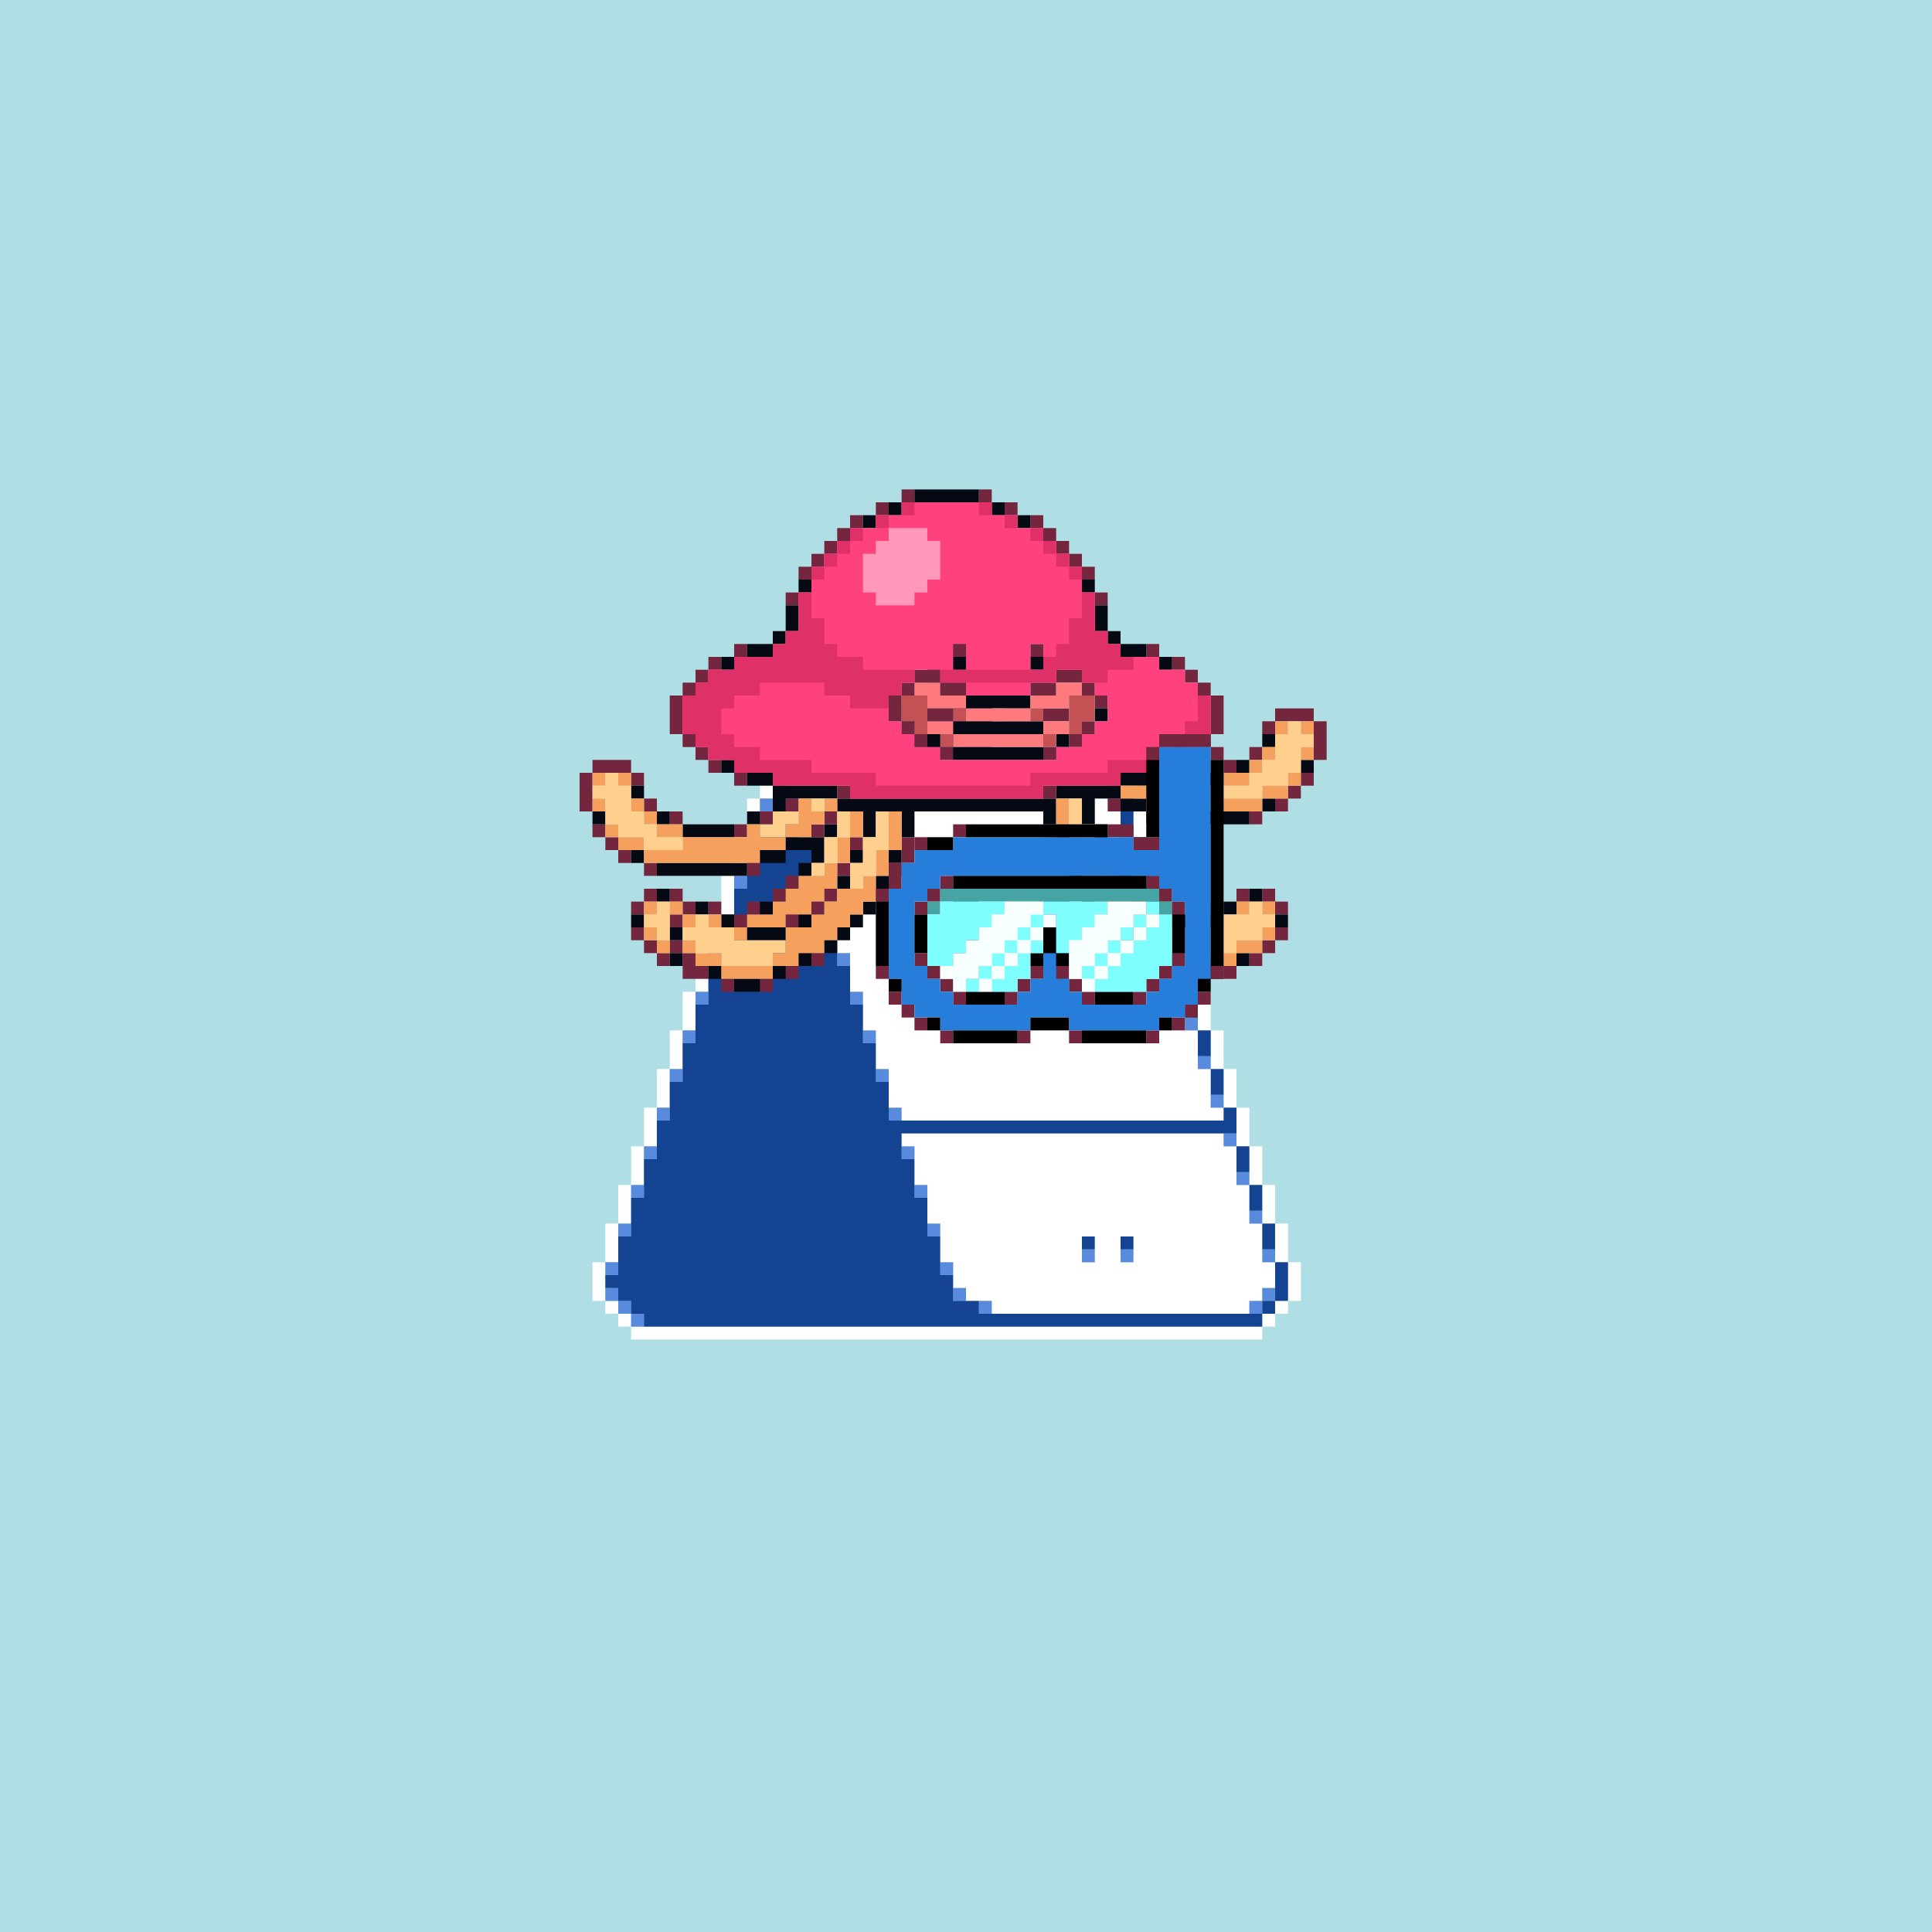
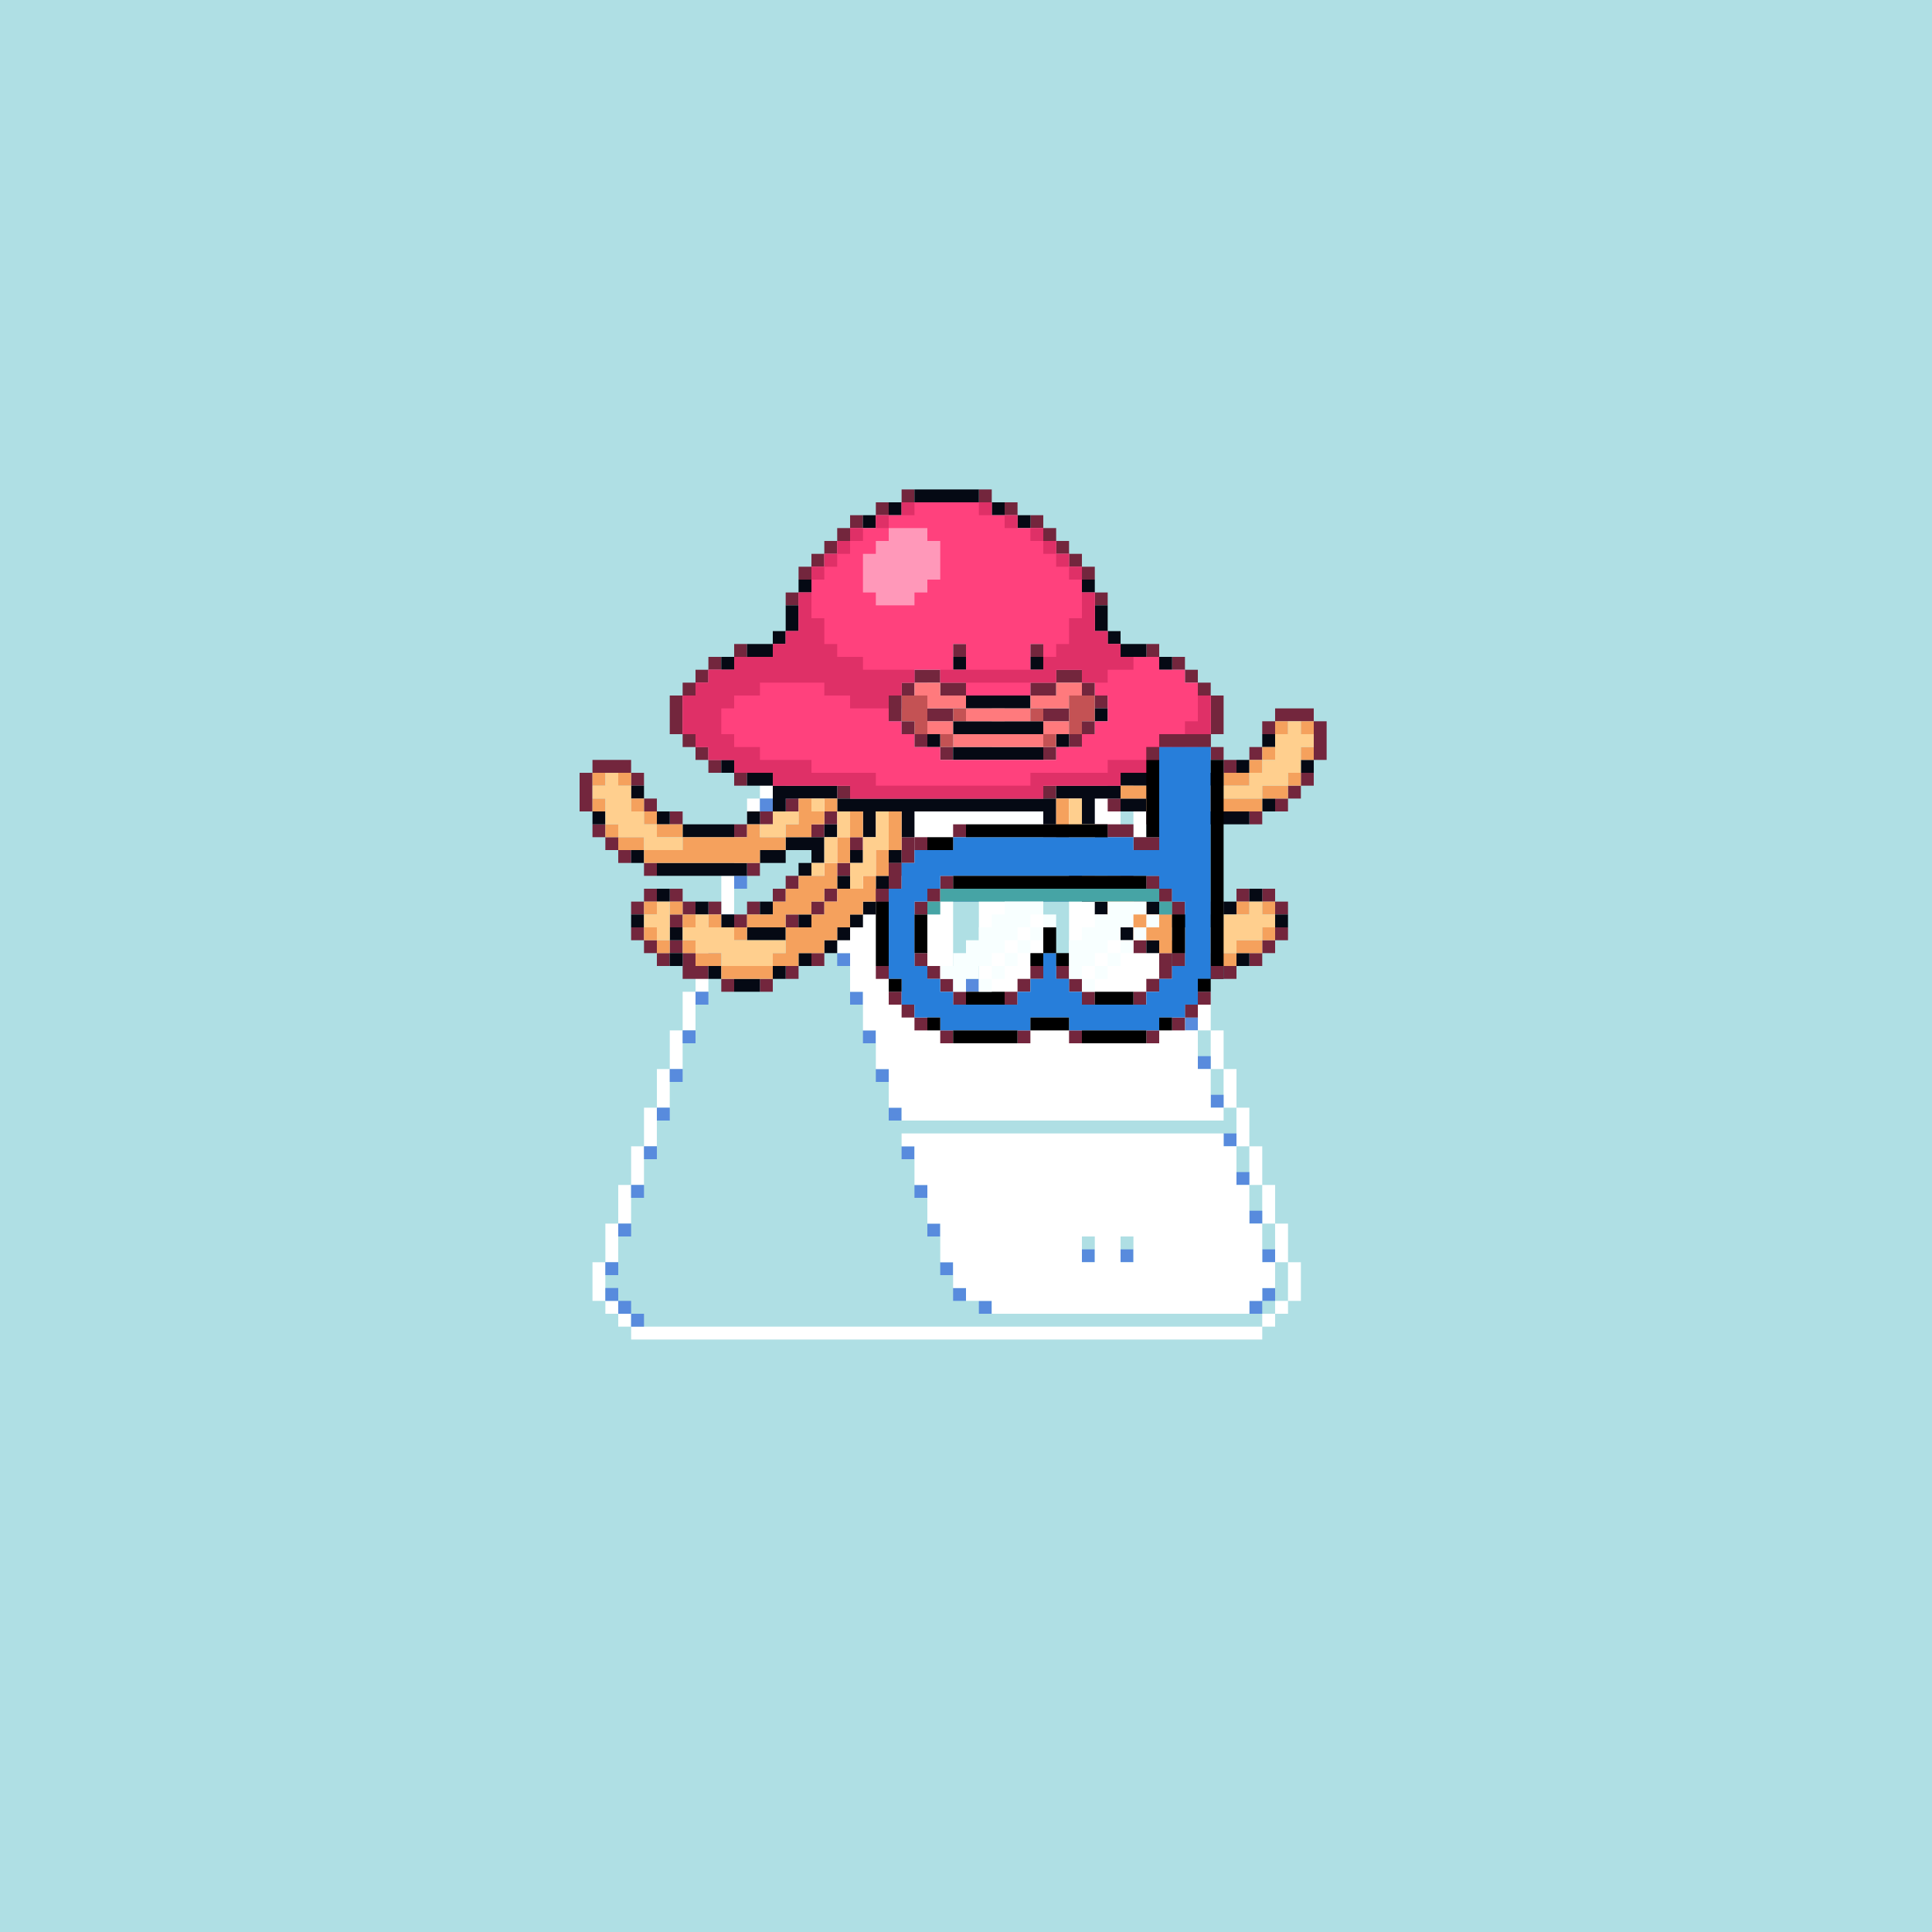
<svg xmlns="http://www.w3.org/2000/svg" buffered-rendering="static" width="1200px" height="1200px" viewBox="0,0,1200,1200">
  <rect x="0" y="0" width="1200" height="1200" fill="#333333" stroke="none" />
  <defs>
    <g id="bk">
      <path fill="#AFDFE4" d="m0,0h1200v1200h-1200z" />
    </g>
    <g id="bd">
      <path fill="#fff" d="m600,352h16v8h8v96h64v8h8v8h8v24h8v24h8v24h8v24h8v24h8v24h8v24h8v24h8v24h8v24h8v24h8v24h8v24h8v24h-8v8h-8v8h-8v8h-392v-8h-8v-8h-8v-8h-8v-24h8v-24h8v-24h8v-24h8v-24h8v-24h8v-24h8v-24h8v-24h8v-24h8v-24h8v-24h8v-24h8v-24h8v-8h8v-8h56v-8h8v-16h8v-16h8v-16h8v-16h8v-16h8v-8h8zm1,8h-1v8h-8v16h-8v16h-8v16h-8v16h-8v16h-8v16h-64v8h-8v24h-8v24h-8v24h-8v24h-8v24h-8v24h-8v24h-8v24h-8v24h-8v24h-8v24h-8v24h-8v24h-8v24h8v8h8v8h392v-8h8v-8h8v-24h-8v-24h-8v-24h-8v-24h-8v-24h-8v-24h-8v-24h-8v-24h-8v-24h-8v-24h-8v-24h-8v-24h-8v-24h-8v-24h-8v-8h-72v-104z" />
      <path fill="#588bdd" d="m600,360h16v8h-16v8h-8v-8h8zm-16,24h8v8h-8zm-8,16h8v8h-8zm-8,16h8v8h-8zm-8,16h8v8h-8zm-8,16h8v8h-8zm-64,24h16v8h-16zm192,0h8v8h-8zm8,16h8v8h-8zm-216,8h8v8h-8zm16,0h8v8h-8zm-24,24h8v8h-8zm32,0h8v8h-8zm208,16h8v8h-8zm-248,8h8v8h-8zm48,0h8v8h-8zm88,8h16v8h-16zm56,0h16v8h-16zm64,8h8v8h-8zm-264,8h8v8h-8zm64,0h8v8h-8zm208,16h8v8h-8zm-280,8h8v8h-8zm80,0h8v8h-8zm72,16h16v8h-16zm56,0h16v8h-16zm80,0h8v8h-8zm-296,8h8v8h-8zm96,0h8v8h-8zm208,16h8v8h-8zm-312,8h8v8h-8zm112,0h8v8h-8zm208,16h8v8h-8zm-328,8h8v8h-8zm128,0h8v8h-8zm208,16h8v8h-8zm-344,8h8v8h-8zm144,0h8v8h-8zm208,16h8v8h-8zm-360,8h8v8h-8zm160,0h8v8h-8zm208,16h8v8h-8zm-376,8h8v8h-8zm176,0h8v8h-8zm208,16h8v8h-8zm-392,8h8v8h-8zm192,0h8v8h-8zm96,16h8v8h-8zm24,0h8v8h-8zm88,0h8v8h-8zm-408,8h8v8h-8zm208,0h8v8h-8zm-208,16h8v8h8v8h8v8h-8v-8h-8v-8h-8zm216,0h8v8h-8zm192,0h8v8h-8v8h-8v-8h8zm-176,8h8v8h-8z" />
-       <path fill="#144491" d="m600,368h16v96h72v8h8v16h-8v8h16v24h8v16h-8v8h16v16h-8v8h16v16h-8v8h16v16h-8v8h16v16h-8v8h16v16h-8v8h16v16h-8v8h16v16h-8v8h16v16h-8v8h16v16h-8v8h16v16h-8v8h16v24h-8v8h-8v8h-384v-8h-8v-8h-8v-8h-8v-8h8v-24h8v-24h8v-24h8v-24h8v-24h8v-24h8v-24h8v-24h8v-24h8v-24h8v-24h8v-24h8v-32h8v-8h64v-8h8v-16h8v-16h8v-16h8v-16h8v-16h8zm-111,104h-1v8h16v-8zm192,0h-1v8h8v-8zm-192,24h-1v8h8v-8zm8,24h-1v8h8v-8zm8,24h-1v8h8v-8zm88,8h-1v8h16v-8zm56,0h-1v8h16v-8zm-136,16h-1v8h8v-8zm8,24h-1v8h8v-8zm72,16h-1v8h16v-8zm56,0h-1v8h16v-8zm-120,8h-1v8h8v-8zm8,24h-1v8h8v-8zm8,24h-1v8h8v-8zm8,24h-1v8h8v-8zm8,24h-1v8h8v-8zm8,24h-1v8h8v-8zm8,24h-1v8h8v-8zm96,16h-1v8h8v-8zm24,0h-1v8h8v-8zm-112,8h-1v8h8v-8zm8,16h-1v8h8v-8zm192,0h-1v8h8v-8zm-176,8h-1v8h8v-8zm168,0h-1v8h8v-8z" />
    </g>
    <g id="h">
      <path fill="#73263d" d="m560,304h8v8h-8zm48,0h8v8h-8zm-64,8h8v8h-8zm80,0h8v8h-8zm-96,8h8v8h-8v8h-8v8h-8v8h-8v8h-8v-8h8v-8h8v-8h8v-8h8zm112,0h8v8h8v8h8v8h8v8h8v8h-8v-8h-8v-8h-8v-8h-8v-8h-8zm-152,48h8v8h-8zm192,0h8v8h-8zm-224,32h8v8h-8zm136,0h8v8h-8zm48,0h8v8h-8zm72,0h8v8h-8zm-272,8h8v8h-8v8h-8v8h-8v24h8v8h8v8h8v8h-8v-8h-8v-8h-8v-8h-8v-24h8v-8h8v-8h8zm288,0h8v8h8v8h8v8h8v24h-8v8h-8v8h-8v8h-8v8h-8v-8h8v-8h8v-8h8v-8h8v-24h-8v-8h-8v-8h-8zm-160,8h16v8h16v8h-16v-8h-16v8h-8v16h8v8h8v8h-8v-8h-8v-8h-8v-16h8v-8h8zm88,0h16v8h8v8h8v8h-8v-8h-8v-8h-16v8h-16v-8h16zm-80,24h16v8h-16zm72,0h16v8h-16zm144,0h24v8h8v24h-8v-24h-24v8h-8v-8h8zm-120,8h8v8h-8v8h-8v-8h8zm-88,16h8v8h-8zm64,0h8v8h-8zm128,0h8v8h-8zm-408,8h24v8h8v8h-8v-8h-24v24h-8v-24h8zm392,0h8v8h-8zm-304,8h8v8h-8zm352,0h8v8h-8v8h-8v8h-8v-8h8v-8h8zm-288,8h8v8h-8zm128,0h8v8h-8zm-248,8h8v8h-8zm88,0h8v8h-8zm200,0h8v8h-8zm-272,8h8v8h-8zm56,0h8v8h-8zm40,0h8v8h-8v8h-8v-8h8zm200,0h8v8h-8zm64,0h8v8h-8zm-408,8h8v8h8v8h8v8h-8v-8h-8v-8h-8zm88,0h8v8h-8zm192,0h8v8h-8zm32,0h8v8h-8zm-152,8h8v8h-8zm32,0h8v8h-8zm96,8h8v8h-8zm32,0h8v8h-8zm-288,8h8v8h-8zm64,0h8v8h-8zm56,0h8v8h-8zm32,0h8v8h-8zm-64,8h8v8h-8v8h-8v-8h8zm176,0h8v8h-8zm32,0h8v8h8v8h-8v-8h-8zm-296,8h8v8h-8v8h-8v-8h8zm16,0h8v8h8v8h-8v8h-8v-8h8v-8h-8zm96,0h8v8h-8v8h-8v-8h8zm32,0h8v8h-8zm224,0h8v8h-8zm16,0h8v8h8v8h-8v-8h-8zm-344,8h8v8h-8zm24,0h8v8h-8v8h-8v-8h8zm256,0h8v8h-8zm32,0h8v8h-8zm-264,8h8v8h-8zm-96,8h8v8h8v8h8v-8h8v8h8v8h8v8h-16v-16h-8v8h-8v-8h-8v-8h-8zm400,0h8v8h-8v8h-8v8h-8v-8h8v-8h8zm-88,8h8v8h-8zm-200,8h8v8h-8zm216,0h8v8h-8zm-232,8h8v8h-8zm248,0h8v8h-8zm24,0h8v8h-8zm-312,8h8v8h-8zm24,0h8v8h-8z" />
      <path fill="#050914" d="m568,304h40v8h-40zm-16,8h8v8h-8zm64,0h8v8h-8zm-80,8h8v8h-8zm96,0h8v8h-8zm-136,40h8v8h-8zm176,0h8v8h-8zm-184,16h8v16h-8v8h-8v8h-16v-8h16v-8h8zm192,0h8v16h8v8h16v8h-16v-8h-8v-8h-8zm-232,32h8v8h-8zm144,0h8v8h-8zm48,0h8v8h-8zm80,0h8v8h-8zm-120,24h40v8h-40zm80,8h8v8h-8zm-88,8h56v8h-56zm-16,8h8v8h-8zm80,0h8v8h-8zm128,0h8v8h-8zm-192,8h56v8h-56zm-144,8h8v8h-8zm272,0h8v8h32v8h-32v-8h-8v8h-24v8h16v8h-16v-8h-16v16h-8v-16h-16v16h-8v-8h-80v16h-8v-16h-16v16h-8v-16h-16v-8h-32v8h-8v-16h-16v-8h16v8h40v8h136v-8h40v-8h24zm48,0h8v8h-8zm40,0h8v8h-8zm-416,16h8v8h-8zm392,8h8v8h-8zm-416,8h8v8h-8zm40,0h8v8h-8zm56,0h8v8h-8zm256,0h56v8h-56zm-296,8h32v8h-32zm88,0h8v8h-8v16h-8v8h-8v-8h8v-8h-16v8h-16v-8h16v-8h24zm144,8h8v8h-8zm24,0h8v8h-8zm-288,8h8v8h-8zm136,0h8v8h-8zm24,0h8v8h-8zm-144,8h56v8h-56zm256,0h8v8h-8zm24,0h8v8h-8zm-168,8h8v8h-8zm24,0h8v8h-8zm-136,8h8v8h-8zm264,0h8v8h8v8h8v8h8v8h-8v-8h-8v-8h-8v-8h-8zm104,0h8v8h-8zm-344,8h8v8h-8zm40,0h8v8h-8zm64,0h8v8h-8v8h-8v8h-8v8h-8v-8h8v-8h8v-8h8zm176,0h8v8h-8zm48,0h8v8h-8zm-368,8h8v8h-8zm56,0h8v8h-8zm48,0h8v8h-8zm232,0h24v8h-24zm64,0h8v8h-8zm-376,8h8v8h-8zm48,0h24v8h-24zm248,8h8v8h-8zm-296,8h8v8h-8zm80,0h8v8h-8zm232,0h8v8h-8zm40,0h8v8h-8zm-328,8h8v8h-8zm40,0h8v8h-8zm264,0h16v8h-16zm-288,8h16v8h-16z" />
      <path fill="#ff417d" d="m560,312h56v8h16v8h16v8h8v8h8v8h8v16h8v24h8v8h8v8h24v8h16v8h8v8h8v24h-8v8h-8v8h-16v8h-24v8h-48v8h-120v-8h-48v-8h-24v-8h-16v-8h-8v-8h-8v-24h8v-8h8v-8h16v-8h24v-8h8v-8h8v-24h8v-16h8v-8h8v-8h8v-8h16v-8h16zm33,88h-1v16h8v-16zm48,0h-1v16h8v-16zm-72,16h-1v8h-8v8h-8v16h8v8h8v8h16v8h72v-8h16v-8h8v-8h8v-16h-8v-8h-8v-8h-16v8h-16v8h-40v-8h-16v-8z" />
      <path fill="#ff7a7d" d="m568,424h16v8h16v8h40v-8h16v-8h16v8h-8v8h-24v8h-40v-8h-24v-8h-8zm8,24h16v8h56v-8h16v8h-16v8h-56v-8h-16z" />
      <path fill="#c45254" d="m560,432h16v24h-8v-8h-8zm104,0h16v16h-8v8h-8zm-72,8h8v8h-8zm48,0h8v8h-8zm-56,16h8v8h-8zm64,0h8v8h-8z" />
      <path fill="#f5a15d" d="m792,448h8v8h-8zm16,0h8v8h-8zm-24,16h8v8h-8v8h-8v8h-16v8h24v-8h16v-8h8v8h-8v8h-16v8h-72v-8h-16v-8h64v-8h16v-8h8zm24,0h8v8h-8zm-440,16h8v8h-8zm16,0h8v8h-8zm-16,16h8v8h-8zm24,0h8v8h8v8h16v8h40v-8h8v8h16v-8h8v-16h8v8h8v-8h8v8h-8v8h-8v8h-16v8h-16v8h-72v-8h-16v-8h-8v-8h8v8h16v8h24v-8h-16v-8h-8v-8h-8zm264,0h8v24h8v16h8v8h16v8h8v8h8v8h16v16h8v8h32v-8h16v-8h8v8h-8v8h-16v8h-32v-8h-16v-8h-16v-8h-8v-8h-8v-8h-8v-8h-8v-16h-8v-16h-8zm-128,8h8v16h-8v16h-8v16h16v-8h8v-16h8v-24h8v24h-8v16h-8v16h-8v8h-8v8h-8v8h-8v8h-16v8h-16v8h-32v-8h-16v-8h-8v-8h8v8h16v8h32v-8h8v-16h-24v8h-8v-8h8v-8h16v-8h8v-8h8v-8h16v-8h8v-16h8zm-15,48h-1v8h8v-8zm-8,8h-1v8h8v-8zm-105,0h8v8h-8zm16,0h8v8h8v8h-8v-8h-8zm352,0h8v8h-8zm16,0h8v8h-8zm-295,8h-1v8h16v-8zm-49,0h8v8h-8zm312,0h8v8h-8zm-352,8h8v8h8v8h-8v-8h-8z" />
      <path fill="#ffcf8e" d="m800,448h8v8h8v8h-8v16h-8v8h-16v8h-24v-8h16v-8h8v-8h8v-16h8zm-424,32h8v8h8v16h8v8h8v8h16v8h-24v-8h-16v-8h-8v-16h-8v-8h8zm128,16h8v8h-8zm160,0h8v16h8v16h8v16h-8v-8h-8v-16h-8zm-184,8h16v8h-8v8h-16v-8h8zm40,0h8v16h-8v16h-8v8h-8v-8h8v-16h8zm24,0h8v24h-8v16h-8v8h-8v-16h8v-16h8zm-136,56h8v24h-8v-8h-8v-8h8zm368,0h8v8h8v8h-8v8h-16v8h-32v-8h-8v-8h32v-8h16zm-344,8h8v8h16v8h32v8h-8v8h-32v-8h-16v-8h-8v-8h8z" />
      <path fill="#df3067" d="m560,312h8v8h-8zm48,0h8v8h-8zm-64,8h8v8h-8zm80,0h8v8h-8zm-96,8h8v8h-8v8h-8v8h-8v8h-8v-8h8v-8h8v-8h8zm112,0h8v8h8v8h8v8h8v8h-8v-8h-8v-8h-8v-8h-8zm-144,40h8v16h8v16h8v8h16v8h32v8h-8v8h-8v8h-24v-8h-16v-8h-40v8h-16v8h-8v16h8v8h16v8h32v8h40v8h96v-8h48v-8h24v-8h16v-8h8v-8h8v-16h8v24h-8v8h-8v8h-16v8h-24v8h-48v8h-120v-8h-48v-8h-24v-8h-16v-8h-8v-8h-8v-24h8v-8h8v-8h16v-8h24v-8h8v-8h8zm176,0h8v24h8v8h8v8h8v8h-16v8h-16v-8h-16v8h-72v-8h64v-8h8v-8h8v-16h8z" />
      <path fill="#ff98b9" d="m552,328h24v8h8v24h-8v8h-8v8h-24v-8h-8v-24h8v-8h8z" />
    </g>
    <g id="e">
      <path fill="#73263d" d="m720,456h32v8h8v8h-8v-8h-32v8h-8v-8h8zm-128,56h8v8h-8zm96,0h16v8h16v8h-16v-8h-16zm-120,8h8v8h-8v8h-8v16h-8v8h-8v-8h8v-16h8v-8h8zm16,24h8v8h-8v8h-8v8h-8v-8h8v-8h8zm128,0h8v8h8v8h8v8h-8v-8h-8v-8h-8zm-144,48h8v8h8v8h8v8h8v8h-8v-8h-8v-8h-8v-8h-8zm160,0h8v8h-8v8h-8v8h-8v8h-8v-8h8v-8h8v-8h8zm-184,8h8v8h-8zm96,0h8v8h-8v8h-8v8h-8v-8h8v-8h8zm16,0h8v8h8v8h8v8h-8v-8h-8v-8h-8zm96,0h8v8h-8zm-200,16h8v8h8v8h8v8h-8v-8h-8v-8h-8zm192,0h8v8h-8v8h-8v8h-8v-8h8v-8h8zm-160,24h8v8h-8zm48,0h8v8h-8zm32,0h8v8h-8zm48,0h8v8h-8z" />
      <path fill="#277eda" d="m720,464h32v144h-8v16h-8v8h-16v8h-56v-8h-24v8h-56v-8h-16v-8h-8v-16h-8v-56h8v-16h8v-8h24v-8h112v8h16zm-135,80h-1v8h-8v8h-8v40h8v8h8v8h8v8h40v-8h8v-8h8v-16h8v16h8v8h8v8h40v-8h8v-8h8v-8h8v-40h-8v-8h-8v-8z" />
      <path fill="#000" d="m712,472h8v48h-8zm40,0h8v128h-8zm-152,40h88v8h-88zm-24,8h16v8h-16zm16,24h120v8h-120zm-48,16h8v40h-8zm24,8h8v24h-8zm160,0h8v24h-8zm-80,8h8v16h8v8h-8v-8h-8v8h-8v-8h8zm-96,32h8v8h-8zm192,0h8v8h-8zm-144,8h24v8h-24zm80,0h24v8h-24zm-104,16h8v8h-8zm64,0h24v8h-24zm80,0h8v8h-8zm-128,8h40v8h-40zm80,0h40v8h-40z" />
      <path fill="#46a4a5" d="m584,552h136v8h8v8h-8v-8h-136v8h-8v-8h8z" />
-       <path fill="#7ffeff" d="m584,560h40v8h-8v8h-8v8h-8v8h-8v8h-16v-32h8zm64,0h40v8h-8v8h-8v8h-8v8h-8v-24h-8v8h-8v8h8v8h-8v16h-8v8h-16v-8h-8v8h-8v-8h8v-8h8v-8h8v-8h8v-8h8v-8h8zm64,0h8v8h8v32h-8v8h-8v8h-32v-8h-8v-8h8v-8h8v-8h8v-8h8v-8h8zm1,8h-1v8h8v-8zm-8,8h-1v8h8v-8zm-72,8h-1v8h8v-8zm64,0h-1v8h8v-8zm-72,8h-1v8h8v-8zm64,0h-1v8h8v-8zm-72,8h-1v8h8v-8zm64,0h-1v8h8v-8z" />
      <path fill="#f8ffff" d="m624,560h24v8h8v8h-8v8h-8v8h-8v8h-8v8h-8v8h-8v-8h-8v8h-8v-8h-8v-8h8v-8h8v-8h8v-8h8v-8h8zm64,0h24v8h8v8h-8v8h-8v8h-8v8h-8v8h-8v8h-8v-8h-8v-24h8v-8h8v-8h8zm-47,8h-1v8h8v-8zm64,0h-1v8h8v-8zm-72,8h-1v8h8v-8zm64,0h-1v8h8v-8zm-72,8h-1v8h8v-8zm64,0h-1v8h8v-8zm-72,8h-1v8h8v-8zm64,0h-1v8h8v-8zm-72,8h-1v8h8v-8zm64,0h-1v8h8v-8z" />
    </g>
    <g id="f">
      <path fill="#fff" d="m504,472h176v8h8v16h8v24h8v24h8v24h8v24h8v24h8v24h8v24h8v24h8v8h-200v-8h-8v-24h-8v-24h-8v-24h-8v-24h-8v-24h-8v-24h-8v-24h-8v-24h-8v-16h16zm89,80h-1v64h16v-64zm56,0h-1v64h16v-64zm-89,152h200v8h8v24h8v24h8v24h8v16h-8v8h-8v8h-160v-8h-16v-8h-8v-16h-8v-24h-8v-24h-8v-24h-8zm113,64h-1v16h8v-16zm24,0h-1v16h8v-16z" />
    </g>
  </defs>
  <use href="#bk" />
  <use href="#bd" />
  <use href="#f" />
  <use href="#h" />
  <use href="#e" />
</svg>